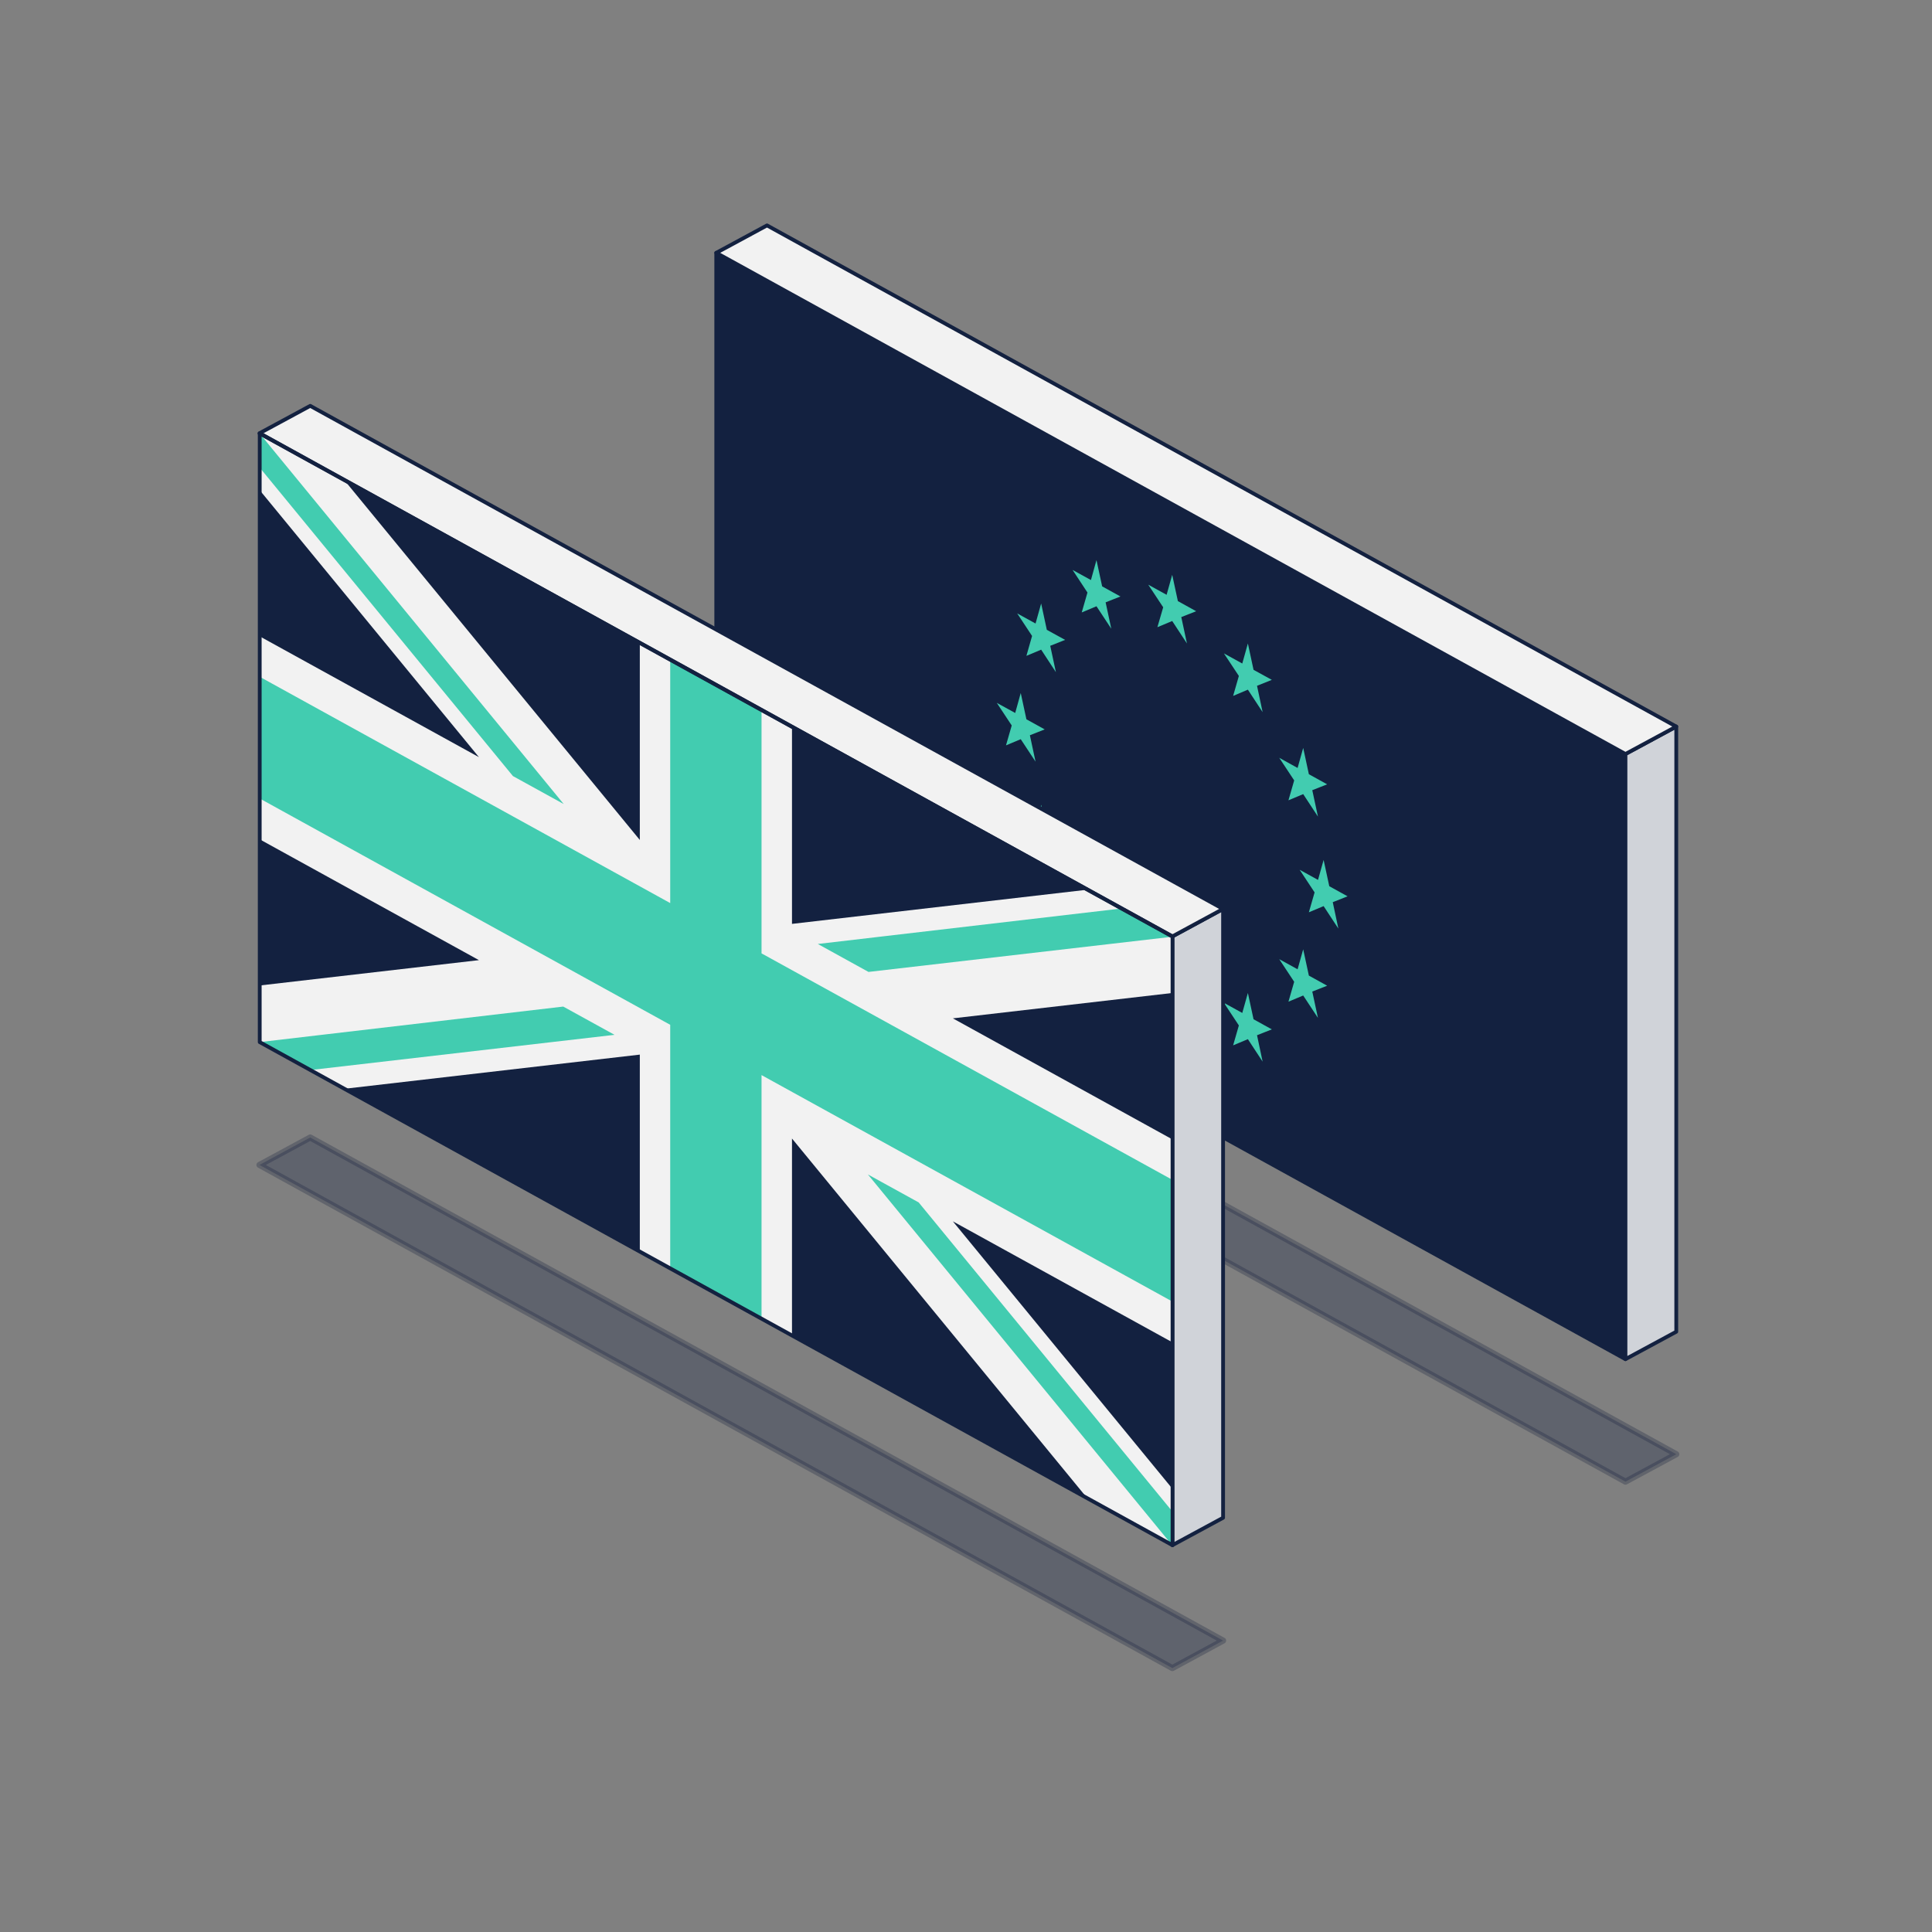
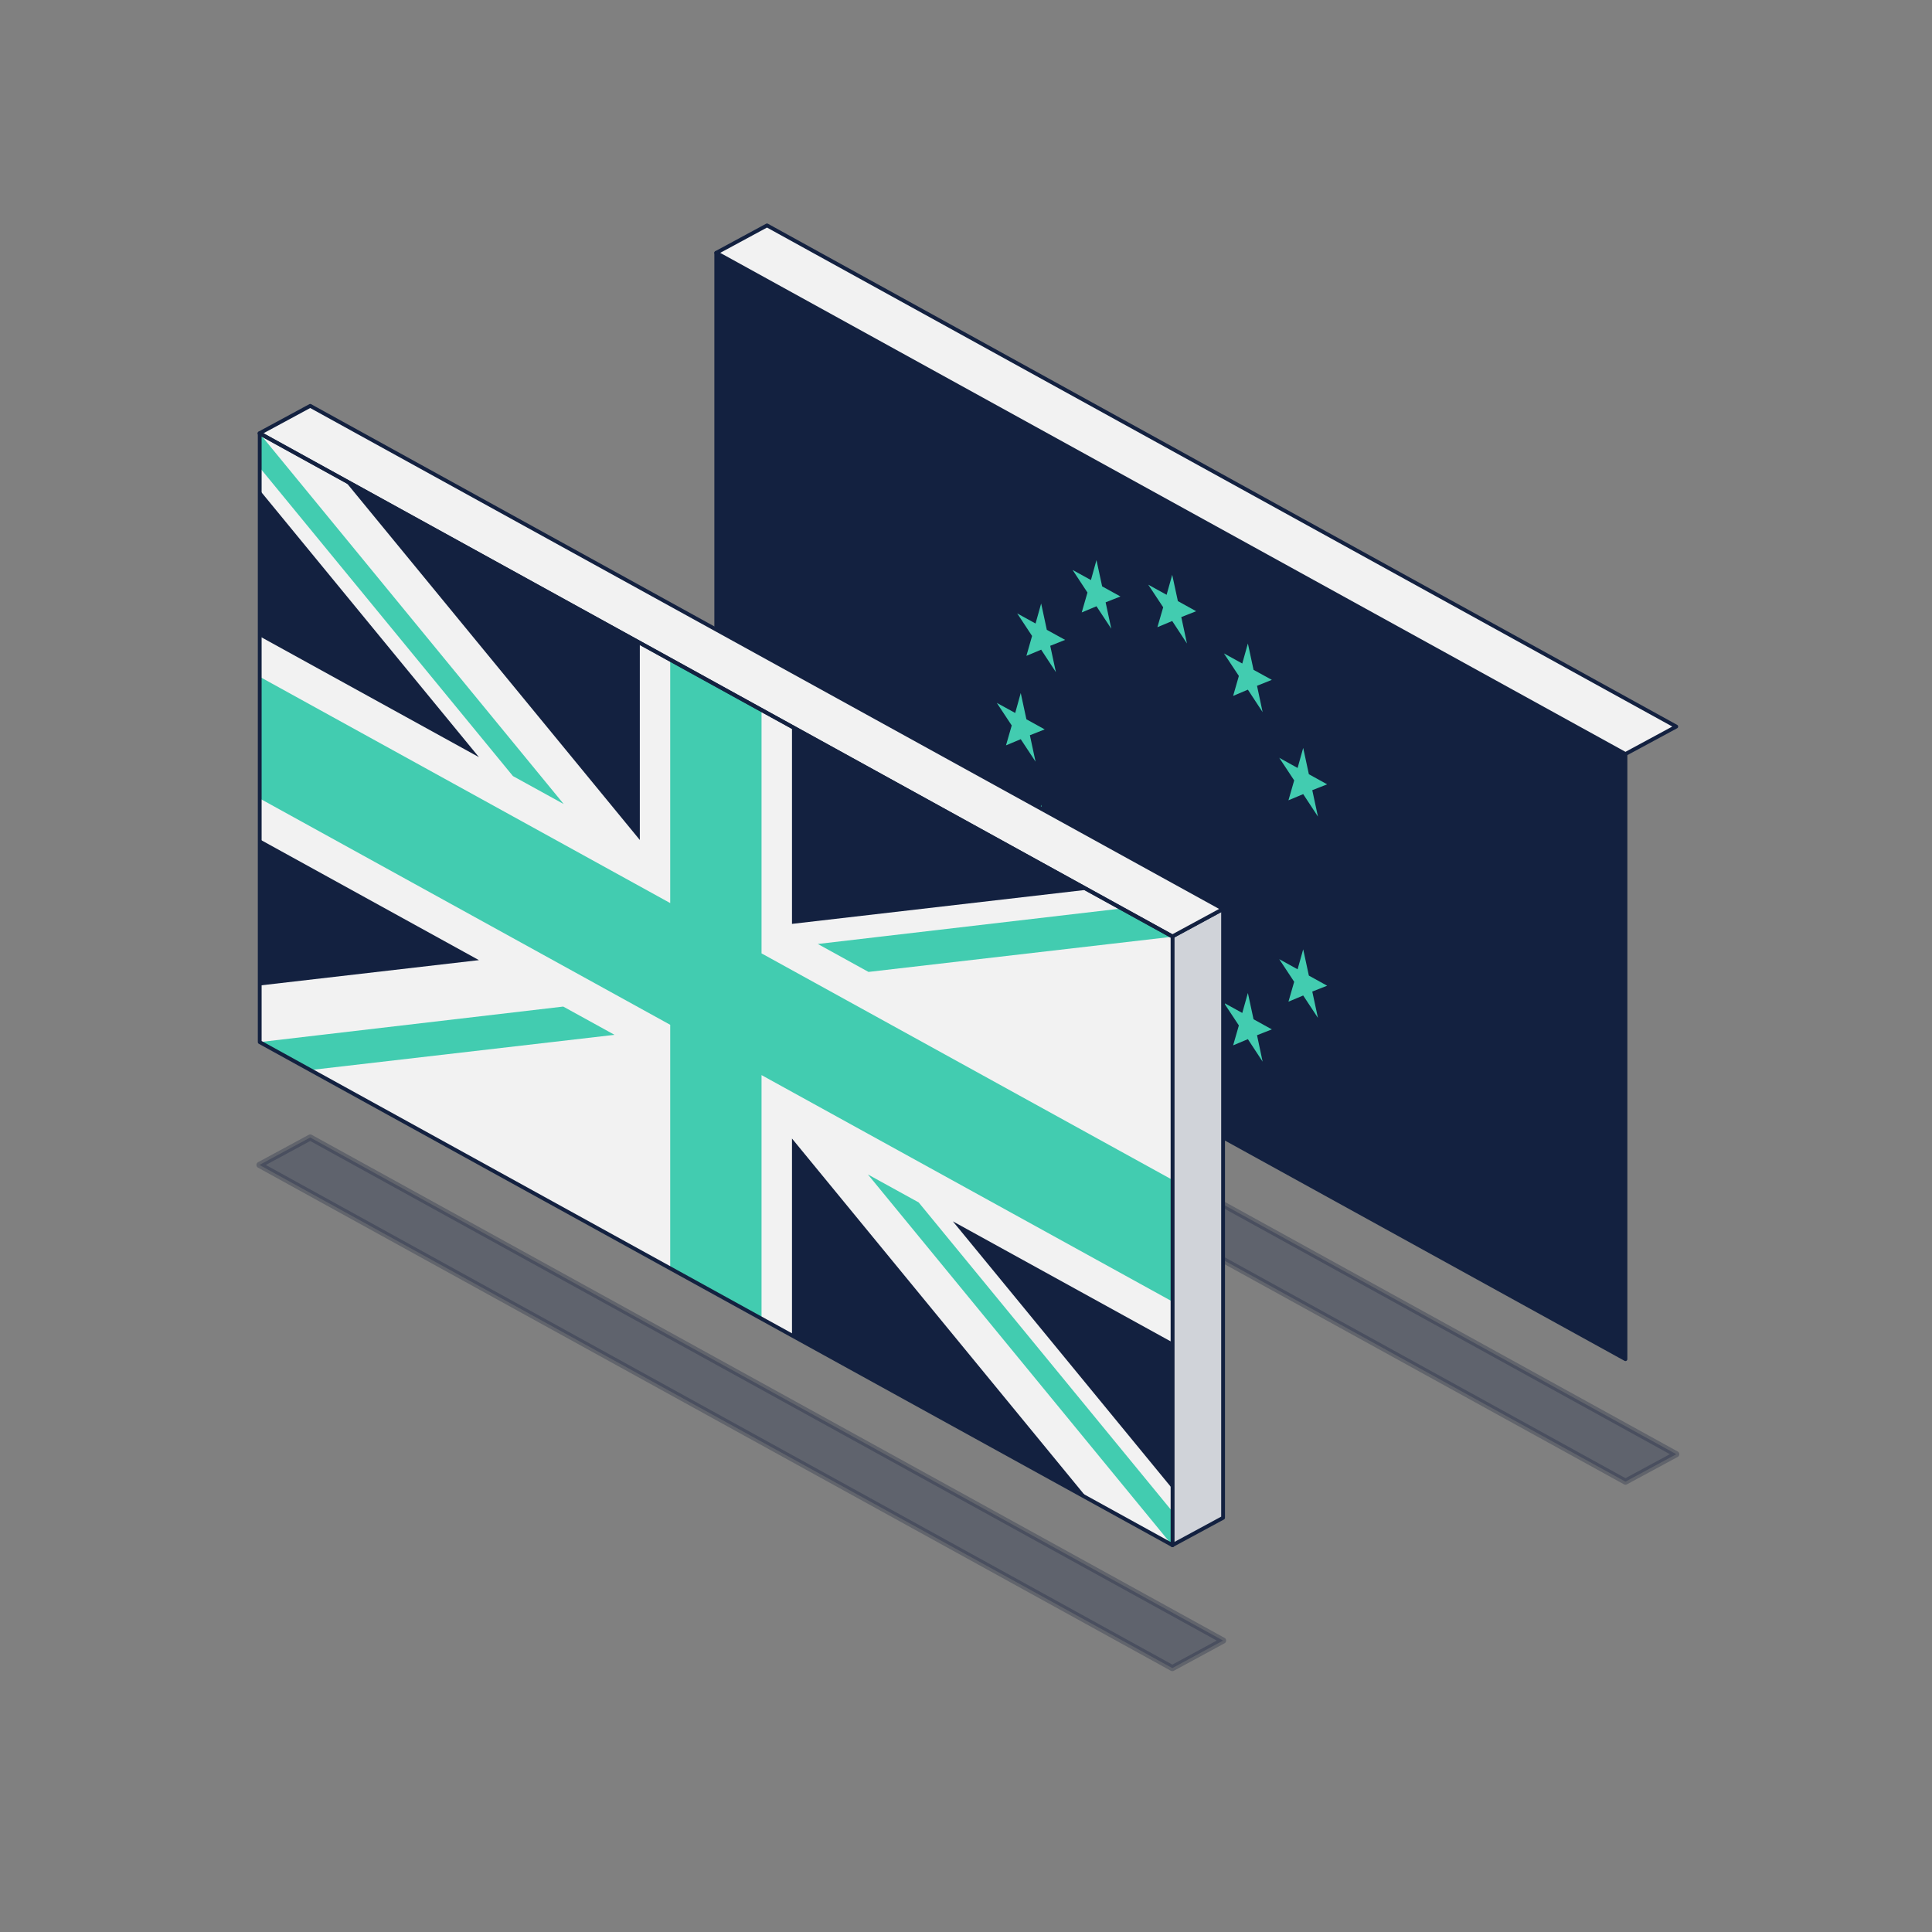
<svg xmlns="http://www.w3.org/2000/svg" id="Layer_1" data-name="Layer 1" viewBox="0 0 300 300">
  <rect x="0" y="0" width="300" height="300" fill="#808080" stroke="none" />
  <defs>
    <style>.cls-1,.cls-6{fill:#132140;}.cls-2{fill:none;}.cls-2,.cls-4,.cls-5{stroke:#132140;stroke-linecap:round;stroke-width:0.59px;}.cls-2,.cls-4,.cls-5,.cls-6{stroke-linejoin:round;}.cls-3{fill:#42ccb0;}.cls-4{fill:#d0d3d9;}.cls-5,.cls-7{fill:#f2f2f2;}.cls-6{stroke:#19223e;stroke-width:0.95px;opacity:0.3;}</style>
  </defs>
  <polygon class="cls-1" points="111.22 133.23 111.22 39.26 252.4 117.08 252.4 211.05 111.22 133.23" />
  <polygon class="cls-2" points="252.4 211.05 111.22 133.23 111.22 39.26 252.4 117.08 252.4 211.05" />
  <polygon class="cls-3" points="182.02 96.43 179.72 97.39 180.62 94.3 178.3 90.79 181.15 92.36 182.02 89.26 182.9 93.34 185.74 94.91 183.43 95.82 184.31 99.92 182.02 96.43" />
  <polygon class="cls-3" points="170.26 94.14 167.97 95.1 168.86 92.01 166.55 88.5 169.4 90.07 170.26 86.97 171.14 91.05 173.98 92.62 171.68 93.53 172.56 97.63 170.26 94.14" />
  <polygon class="cls-3" points="193.77 107.09 191.48 108.06 192.37 104.96 190.05 101.46 192.9 103.03 193.77 99.92 194.65 104.01 197.49 105.57 195.19 106.49 196.06 110.58 193.77 107.09" />
  <polygon class="cls-3" points="161.67 100.88 159.38 101.84 160.26 98.75 157.95 95.25 160.8 96.82 161.67 93.71 162.55 97.8 165.39 99.36 163.08 100.28 163.96 104.37 161.67 100.88" />
  <polygon class="cls-3" points="202.36 123.31 200.07 124.27 200.96 121.18 198.64 117.67 201.49 119.25 202.36 116.14 203.24 120.22 206.08 121.79 203.77 122.7 204.65 126.8 202.36 123.31" />
  <polygon class="cls-3" points="158.5 114.78 156.21 115.74 157.1 112.65 154.78 109.14 157.64 110.71 158.5 107.61 159.38 111.69 162.22 113.26 159.92 114.17 160.8 118.27 158.5 114.78" />
-   <polygon class="cls-3" points="205.53 140.7 203.24 141.66 204.13 138.57 201.81 135.06 204.66 136.63 205.53 133.53 206.41 137.61 209.25 139.18 206.95 140.09 207.82 144.19 205.53 140.7" />
  <polygon class="cls-3" points="202.36 154.58 200.07 155.54 200.96 152.45 198.64 148.94 201.49 150.51 202.36 147.41 203.24 151.49 206.08 153.06 203.77 153.97 204.65 158.06 202.36 154.58" />
  <polygon class="cls-3" points="161.67 132.15 159.38 133.11 160.26 130.02 157.95 126.51 160.8 128.09 161.67 124.98 162.55 129.06 165.39 130.63 163.08 131.54 163.96 135.64 161.67 132.15" />
  <polygon class="cls-3" points="170.26 148.4 167.97 149.37 168.86 146.27 166.55 142.77 169.4 144.34 170.26 141.23 171.14 145.32 173.98 146.88 171.68 147.8 172.56 151.89 170.26 148.4" />
  <polygon class="cls-3" points="193.77 161.36 191.48 162.32 192.37 159.23 190.05 155.72 192.9 157.29 193.77 154.19 194.65 158.27 197.49 159.84 195.19 160.75 196.06 164.85 193.77 161.36" />
  <polygon class="cls-3" points="182.02 159.06 179.72 160.02 180.62 156.93 178.3 153.42 181.15 154.99 182.02 151.89 182.9 155.97 185.74 157.54 183.43 158.45 184.31 162.55 182.02 159.06" />
-   <polygon class="cls-4" points="252.4 211.05 252.4 117.08 260.29 112.82 260.29 206.79 252.4 211.05" />
  <polygon class="cls-5" points="111.22 39.26 119.1 35 260.29 112.82 252.4 117.08 111.22 39.26" />
  <polygon class="cls-6" points="110.66 151.95 118.54 147.68 260.29 225.81 252.4 230.07 110.66 151.95" />
  <polygon class="cls-4" points="182.04 239.94 182.04 145.41 189.92 141.14 189.92 235.68 182.04 239.94" />
  <polygon class="cls-7" points="40.29 67.28 182.04 145.41 182.04 239.94 40.29 161.82 40.29 67.28" />
  <polygon class="cls-3" points="104.07 196.97 104.07 159.13 40.29 123.97 40.29 105.07 104.07 140.23 104.07 102.44 118.25 110.25 118.25 148.04 182.04 183.2 182.04 202.1 118.25 166.94 118.25 204.79 104.07 196.97" />
  <polygon class="cls-1" points="122.98 112.86 168.87 138.15 122.98 143.46 122.98 112.86" />
  <polygon class="cls-1" points="122.98 207.39 122.98 176.79 168.87 232.69 122.98 207.39" />
-   <polygon class="cls-1" points="53.45 169.07 99.35 163.76 99.35 194.37 53.45 169.07" />
  <polygon class="cls-1" points="53.45 74.54 99.35 99.83 99.35 130.43 53.45 74.54" />
  <polygon class="cls-1" points="40.29 98.79 40.29 76.07 74.37 117.57 40.29 98.79" />
-   <polygon class="cls-1" points="147.96 158.13 182.04 154.19 182.04 176.92 147.96 158.13" />
  <polygon class="cls-1" points="147.96 189.65 182.04 208.43 182.04 231.16 147.96 189.65" />
  <polygon class="cls-1" points="40.29 130.31 74.37 149.09 40.29 153.03 40.29 130.31" />
  <polygon class="cls-3" points="126.99 146.58 174.16 141.07 182.04 145.41 182.11 145.45 134.86 150.92 126.99 146.58" />
  <polygon class="cls-3" points="40.29 161.82 87.46 156.3 95.34 160.64 95.41 160.69 48.16 166.16 40.29 161.82" />
  <polygon class="cls-3" points="79.65 120.51 40.29 72.56 40.29 67.28 87.53 124.85 79.65 120.51" />
  <polygon class="cls-3" points="134.77 182.37 142.65 186.71 182.01 234.66 182.01 239.94 134.77 182.37" />
  <polygon class="cls-5" points="40.29 67.28 48.17 63.02 189.92 141.14 182.04 145.41 40.29 67.28" />
  <polygon class="cls-6" points="40.29 180.89 48.17 176.63 189.92 254.75 182.04 259.02 40.29 180.89" />
  <polygon class="cls-2" points="40.33 67.28 182.07 145.41 182.07 239.94 40.33 161.82 40.33 67.28" />
</svg>